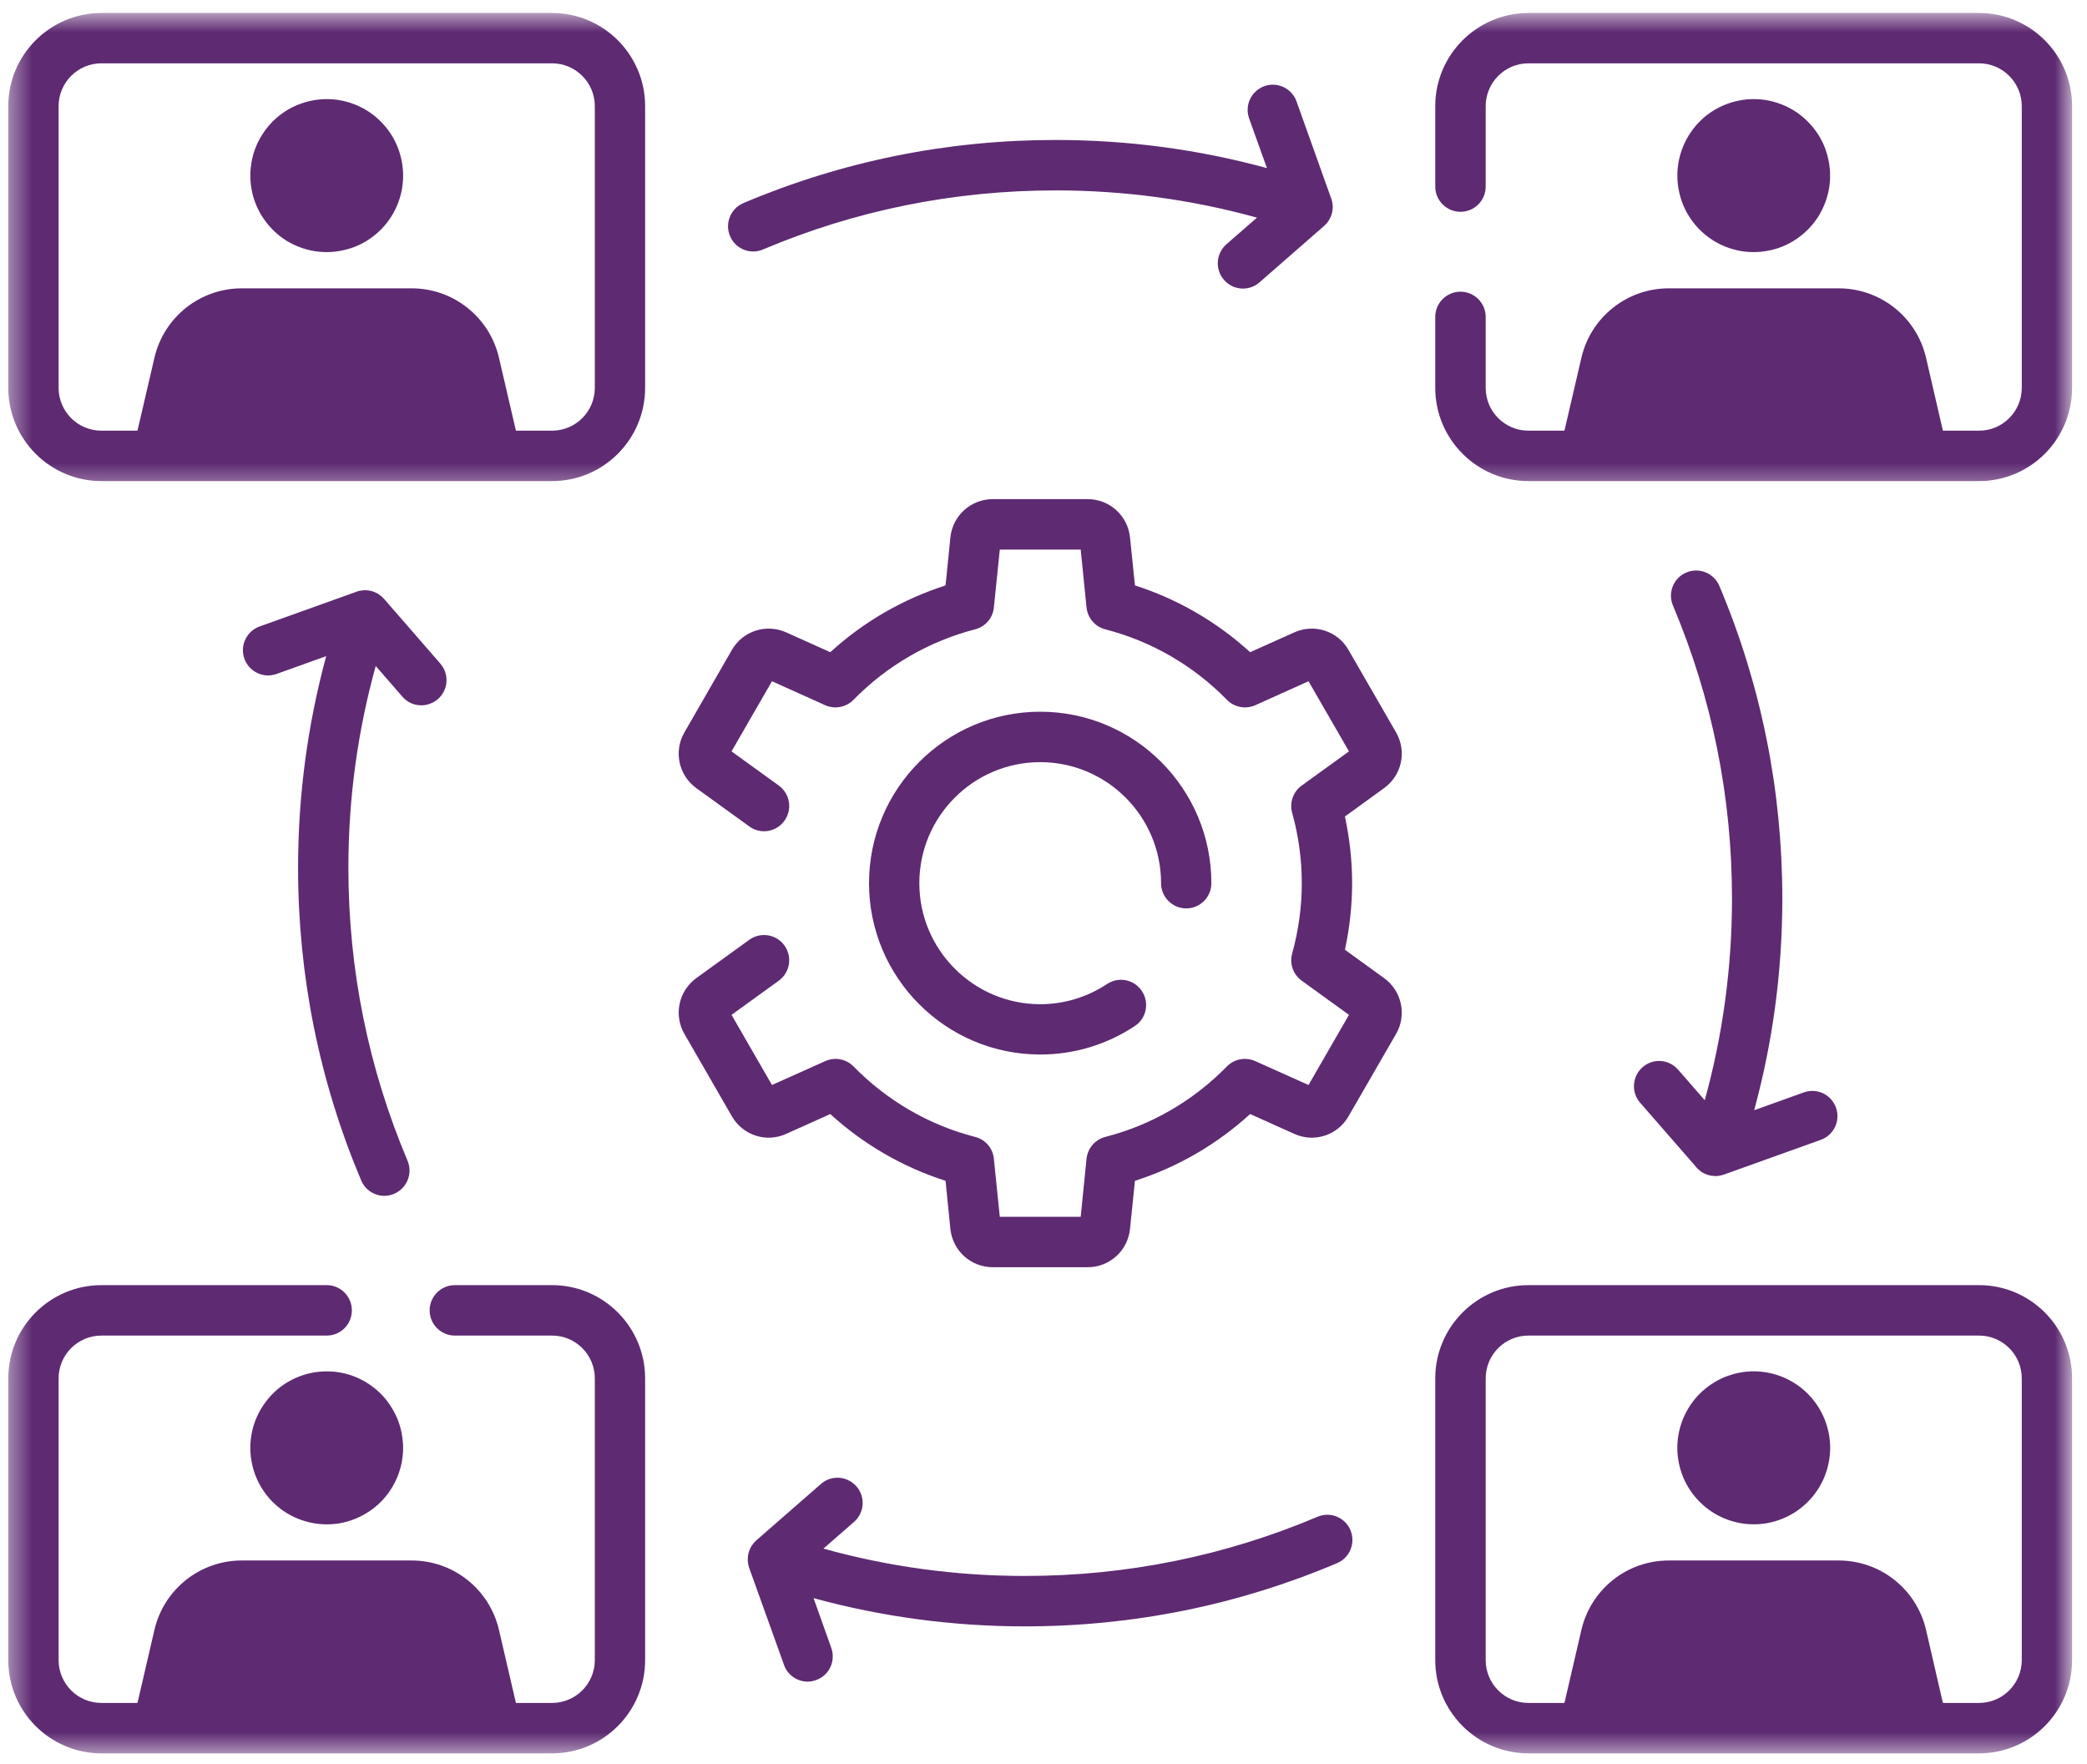
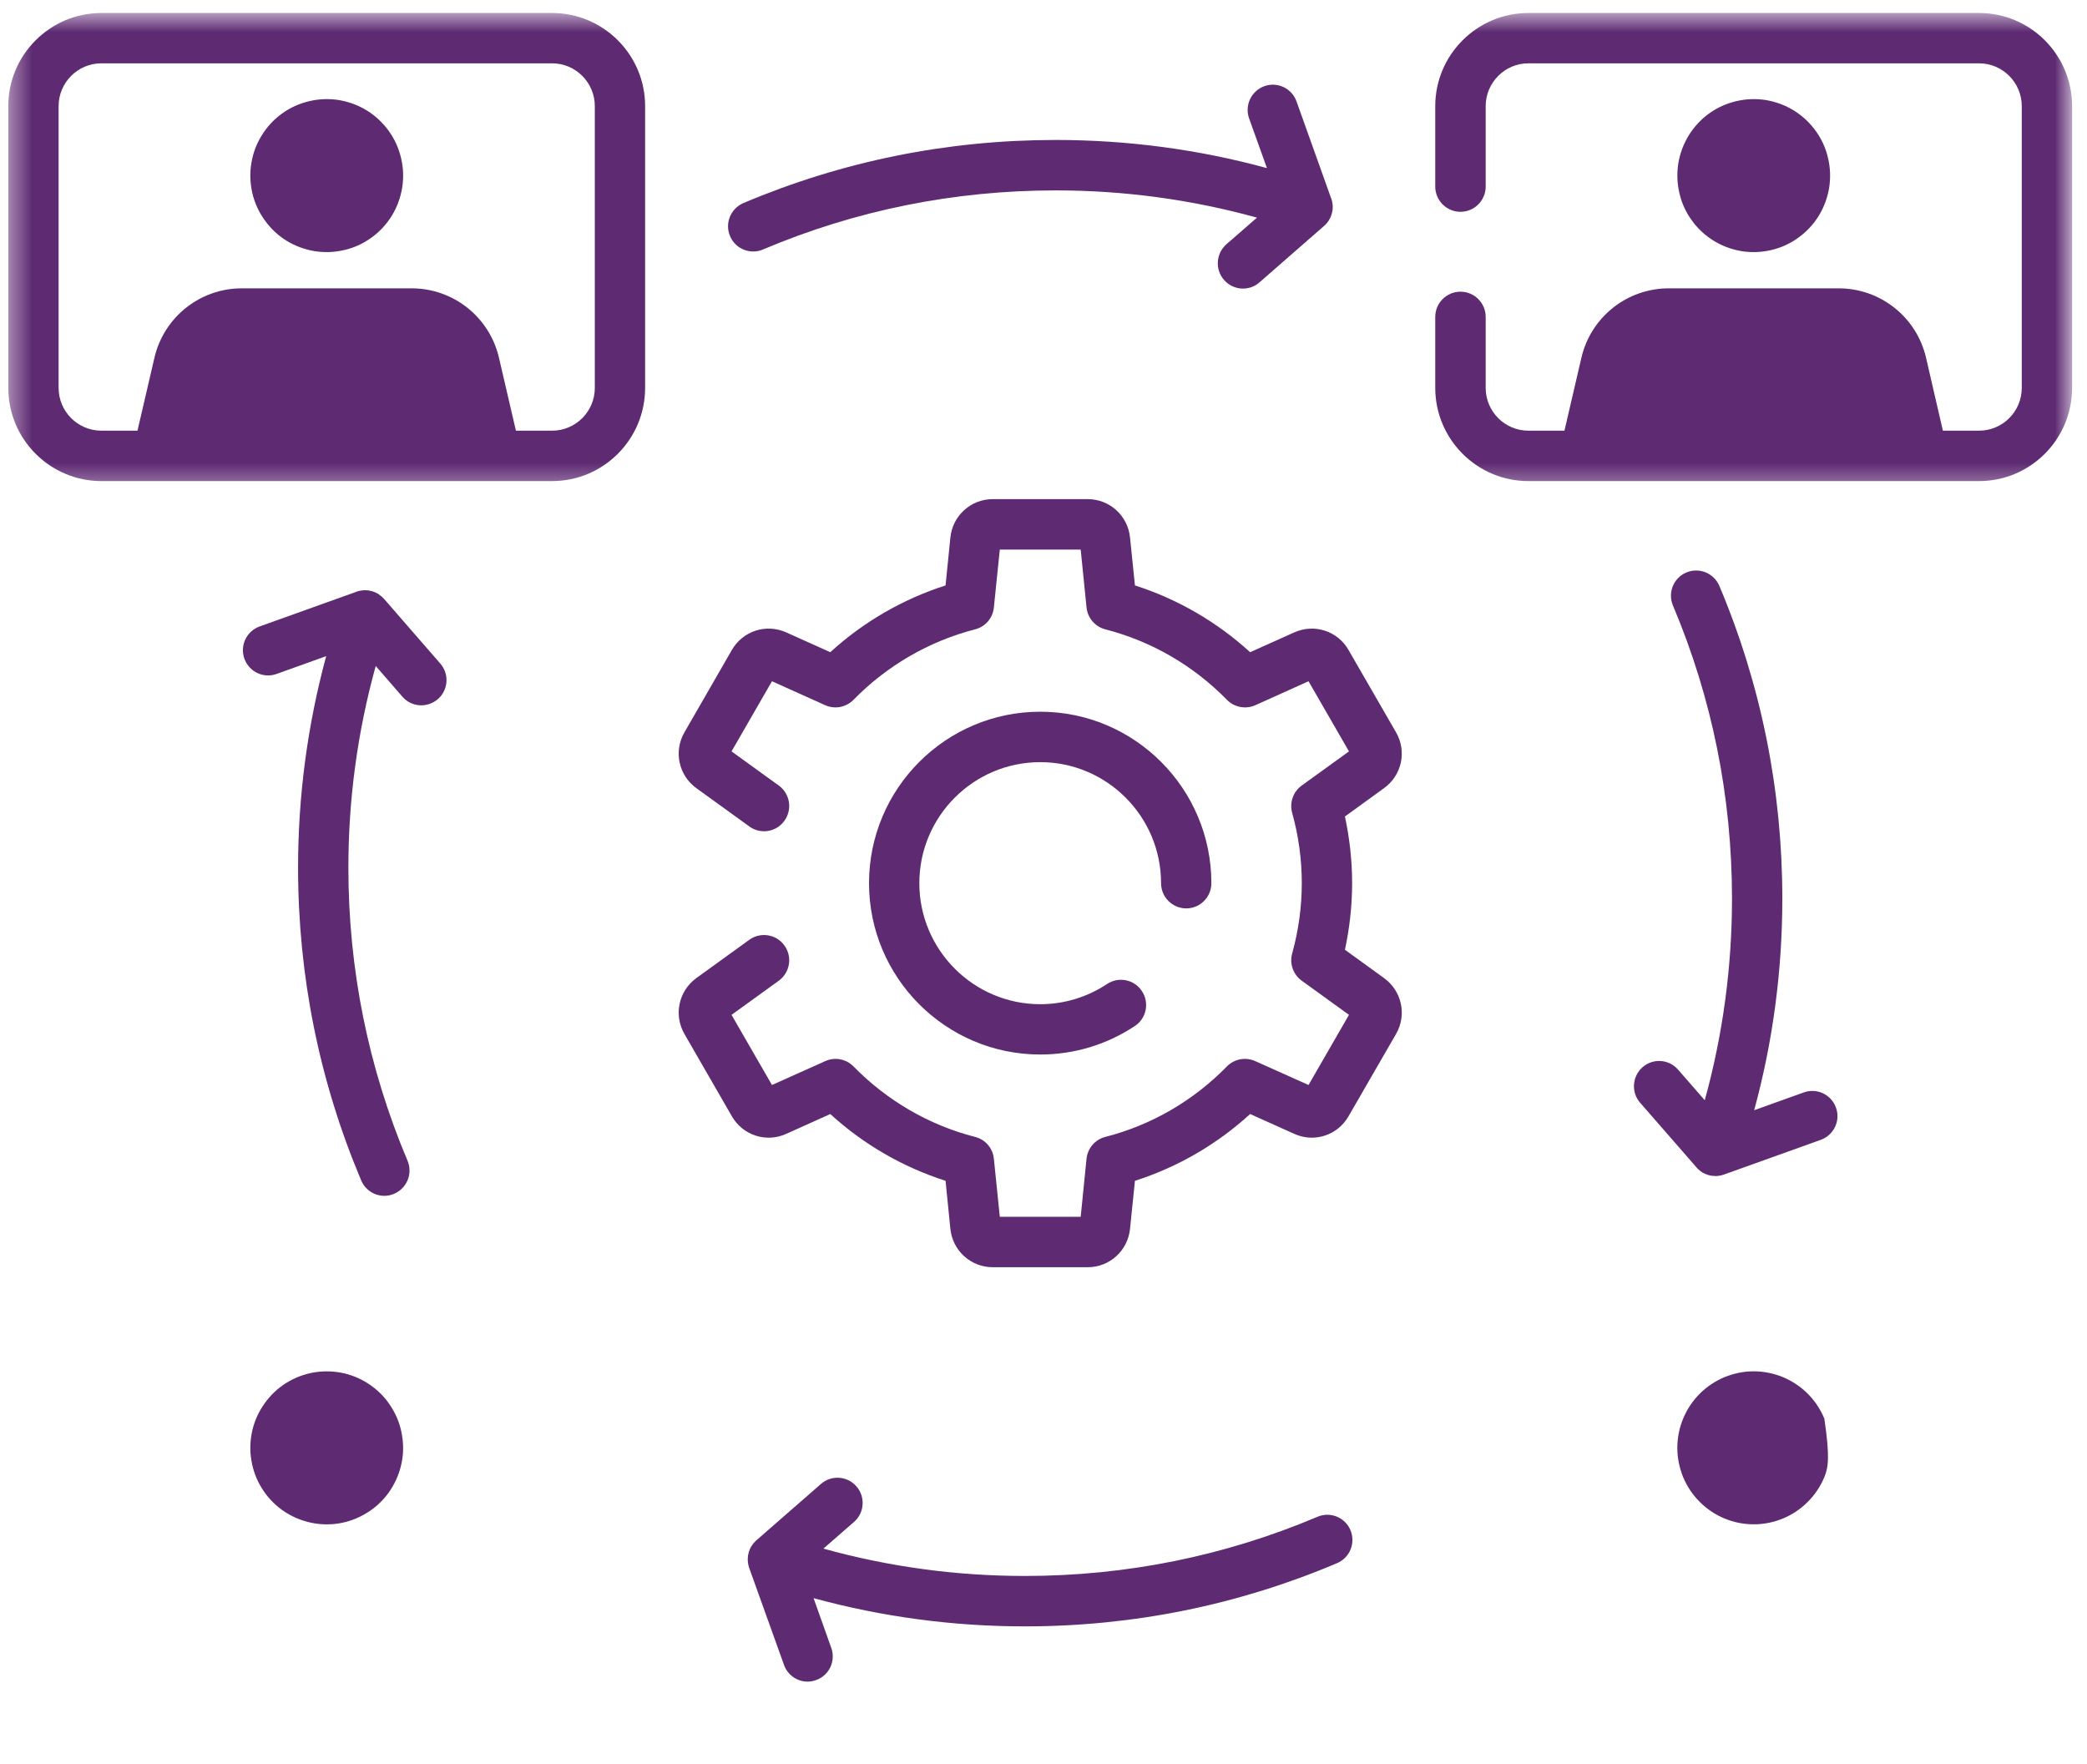
<svg xmlns="http://www.w3.org/2000/svg" width="97" height="82" viewBox="0 0 97 82" fill="none">
  <path d="M48.349 35.422C51.443 35.422 53.964 37.943 53.964 41.047C53.964 41.693 54.49 42.219 55.135 42.219C55.781 42.219 56.302 41.693 56.302 41.047C56.302 36.651 52.734 33.078 48.349 33.078C43.958 33.078 40.391 36.651 40.391 41.047C40.391 45.438 43.958 49.01 48.349 49.01C49.922 49.01 51.443 48.552 52.75 47.682C53.286 47.328 53.432 46.599 53.073 46.062C52.719 45.521 51.99 45.375 51.453 45.734C50.531 46.344 49.458 46.672 48.349 46.672C45.25 46.672 42.729 44.146 42.729 41.047C42.729 37.943 45.25 35.422 48.349 35.422Z" fill="#5E2A72" />
  <path d="M64.328 45.458L62.51 44.141C62.729 43.125 62.844 42.083 62.844 41.047C62.844 40.005 62.729 38.969 62.51 37.948L64.328 36.63C65.156 36.036 65.396 34.917 64.885 34.036L62.677 30.208C62.172 29.323 61.083 28.974 60.156 29.391L58.104 30.312C56.557 28.901 54.734 27.844 52.75 27.208L52.521 24.979C52.417 23.964 51.573 23.198 50.552 23.198H46.141C45.125 23.198 44.276 23.964 44.172 24.979L43.948 27.208C41.964 27.844 40.135 28.901 38.589 30.312L36.542 29.391C35.609 28.974 34.526 29.323 34.016 30.208L31.812 34.036C31.302 34.917 31.542 36.036 32.364 36.63L34.828 38.411C35.349 38.792 36.083 38.672 36.458 38.146C36.839 37.62 36.719 36.891 36.198 36.51L34 34.922L35.88 31.662L38.354 32.776C38.802 32.974 39.323 32.875 39.667 32.526C41.229 30.932 43.182 29.802 45.318 29.25C45.797 29.13 46.146 28.724 46.193 28.234L46.469 25.542H50.229L50.5 28.234C50.552 28.724 50.901 29.13 51.375 29.25C53.516 29.802 55.469 30.932 57.026 32.526C57.37 32.875 57.896 32.974 58.344 32.776L60.818 31.662L62.698 34.922L60.5 36.51C60.104 36.797 59.927 37.302 60.057 37.776C60.354 38.844 60.505 39.943 60.505 41.047C60.505 42.146 60.354 43.245 60.057 44.318C59.927 44.786 60.104 45.292 60.5 45.578L62.698 47.167L60.818 50.427L58.344 49.318C57.896 49.115 57.37 49.214 57.026 49.562C55.469 51.156 53.516 52.292 51.375 52.839C50.901 52.958 50.552 53.365 50.5 53.854L50.229 56.552H46.469L46.193 53.854C46.146 53.365 45.797 52.958 45.318 52.839C43.182 52.292 41.229 51.156 39.667 49.562C39.323 49.214 38.802 49.115 38.354 49.318L35.88 50.427L34 47.167L36.198 45.578C36.719 45.198 36.839 44.469 36.458 43.943C36.083 43.417 35.349 43.302 34.828 43.677L32.364 45.458C31.542 46.057 31.302 47.172 31.812 48.057L34.016 51.88C34.526 52.766 35.609 53.12 36.542 52.698L38.589 51.776C40.135 53.188 41.964 54.245 43.948 54.88L44.172 57.115C44.276 58.13 45.125 58.896 46.141 58.896H50.552C51.573 58.896 52.417 58.13 52.521 57.115L52.75 54.88C54.734 54.245 56.557 53.188 58.104 51.776L60.156 52.698C61.083 53.12 62.172 52.766 62.677 51.88L64.885 48.057C65.396 47.172 65.156 46.057 64.328 45.458Z" fill="#5E2A72" />
  <mask id="mask0_2001_8" style="mask-type:luminance" maskUnits="userSpaceOnUse" x="65" y="0" width="32" height="23">
    <path d="M65.666 0.589H96.307V22.667H65.666V0.589Z" fill="white" />
  </mask>
  <g mask="url(#mask0_2001_8)">
    <path d="M91.984 0.604H71.036C68.651 0.604 66.708 2.547 66.708 4.932V8.672C66.708 9.318 67.234 9.844 67.88 9.844C68.526 9.844 69.052 9.318 69.052 8.672V4.932C69.052 3.839 69.942 2.943 71.036 2.943H91.984C93.078 2.943 93.968 3.839 93.968 4.932V18.026C93.968 19.125 93.078 20.016 91.984 20.016H90.302L89.52 16.63C89.083 14.74 87.401 13.401 85.458 13.401H77.557C75.62 13.401 73.937 14.74 73.5 16.63L72.713 20.016H71.036C69.942 20.016 69.052 19.125 69.052 18.026V14.729C69.052 14.083 68.526 13.557 67.88 13.557C67.234 13.557 66.708 14.083 66.708 14.729V18.026C66.708 20.417 68.651 22.359 71.036 22.359H91.984C94.37 22.359 96.307 20.417 96.307 18.026V4.932C96.307 2.547 94.37 0.604 91.984 0.604Z" fill="#5E2A72" />
  </g>
  <mask id="mask1_2001_8" style="mask-type:luminance" maskUnits="userSpaceOnUse" x="65" y="58" width="32" height="24">
-     <path d="M65.666 58.667H96.307V81.521H65.666V58.667Z" fill="white" />
-   </mask>
+     </mask>
  <g mask="url(#mask1_2001_8)">
    <path d="M91.984 59.729H71.036C68.651 59.729 66.708 61.672 66.708 64.062V77.156C66.708 79.547 68.651 81.49 71.036 81.49H91.984C94.37 81.49 96.307 79.547 96.307 77.156V64.062C96.307 61.672 94.37 59.729 91.984 59.729ZM93.968 77.156C93.968 78.255 93.078 79.146 91.984 79.146H90.302L89.52 75.755C89.083 73.865 87.401 72.526 85.458 72.526H77.557C75.62 72.526 73.937 73.865 73.5 75.755L72.713 79.146H71.036C69.942 79.146 69.052 78.255 69.052 77.156V64.062C69.052 62.964 69.942 62.073 71.036 62.073H91.984C93.078 62.073 93.968 62.964 93.968 64.062V77.156Z" fill="#5E2A72" />
  </g>
  <mask id="mask2_2001_8" style="mask-type:luminance" maskUnits="userSpaceOnUse" x="0" y="0" width="31" height="23">
    <path d="M0.385 0.589H31V22.667H0.385V0.589Z" fill="white" />
  </mask>
  <g mask="url(#mask2_2001_8)">
    <path d="M25.661 0.604H4.713C2.328 0.604 0.385 2.547 0.385 4.932V18.026C0.385 20.417 2.328 22.359 4.713 22.359H25.661C28.047 22.359 29.984 20.417 29.984 18.026V4.932C29.984 2.547 28.047 0.604 25.661 0.604ZM27.646 18.026C27.646 19.125 26.755 20.016 25.661 20.016H23.979L23.192 16.63C22.755 14.74 21.073 13.401 19.135 13.401H11.234C9.297 13.401 7.614 14.74 7.177 16.63L6.39 20.016H4.713C3.614 20.016 2.724 19.125 2.724 18.026V4.932C2.724 3.839 3.614 2.943 4.713 2.943H25.661C26.755 2.943 27.646 3.839 27.646 4.932V18.026Z" fill="#5E2A72" />
  </g>
  <mask id="mask3_2001_8" style="mask-type:luminance" maskUnits="userSpaceOnUse" x="0" y="58" width="31" height="24">
-     <path d="M0.385 58.667H31V81.521H0.385V58.667Z" fill="white" />
-   </mask>
+     </mask>
  <g mask="url(#mask3_2001_8)">
    <path d="M25.661 59.729H21.14C20.495 59.729 19.969 60.255 19.969 60.901C19.969 61.547 20.495 62.073 21.14 62.073H25.661C26.755 62.073 27.646 62.964 27.646 64.062V77.156C27.646 78.255 26.755 79.146 25.661 79.146H23.979L23.192 75.755C22.755 73.865 21.073 72.526 19.135 72.526H11.234C9.297 72.526 7.614 73.865 7.177 75.755L6.39 79.146H4.713C3.614 79.146 2.724 78.255 2.724 77.156V64.062C2.724 62.964 3.614 62.073 4.713 62.073H15.187C15.833 62.073 16.354 61.547 16.354 60.901C16.354 60.255 15.833 59.729 15.187 59.729H4.713C2.328 59.729 0.385 61.672 0.385 64.062V77.156C0.385 79.547 2.328 81.49 4.713 81.49H25.661C28.047 81.49 29.984 79.547 29.984 77.156V64.062C29.984 61.672 28.047 59.729 25.661 59.729Z" fill="#5E2A72" />
  </g>
  <path d="M61.234 70.495C56.927 72.318 52.349 73.245 47.63 73.245C44.443 73.245 41.307 72.818 38.271 71.974L39.693 70.734C40.182 70.307 40.229 69.568 39.807 69.083C39.38 68.594 38.641 68.542 38.156 68.969L35.156 71.588C35.151 71.594 35.151 71.594 35.146 71.594C35.109 71.63 35.073 71.667 35.037 71.708C35.031 71.719 35.026 71.724 35.021 71.729C34.99 71.766 34.964 71.807 34.938 71.844C34.932 71.854 34.927 71.859 34.922 71.865C34.896 71.906 34.875 71.953 34.854 72C34.849 72.01 34.844 72.026 34.839 72.036C34.834 72.052 34.823 72.073 34.818 72.094C34.807 72.115 34.802 72.135 34.797 72.156C34.797 72.167 34.792 72.177 34.792 72.188C34.776 72.24 34.766 72.292 34.761 72.344C34.761 72.349 34.761 72.354 34.761 72.359C34.755 72.406 34.755 72.458 34.755 72.51C34.755 72.516 34.755 72.521 34.755 72.526C34.755 72.583 34.766 72.635 34.776 72.688C34.776 72.693 34.776 72.698 34.776 72.703C34.787 72.76 34.802 72.807 34.818 72.859C34.823 72.865 34.823 72.865 34.823 72.865V72.875C34.828 72.88 34.828 72.885 34.828 72.891L36.438 77.375C36.604 77.854 37.057 78.156 37.537 78.156C37.667 78.156 37.802 78.13 37.932 78.083C38.542 77.865 38.854 77.198 38.636 76.588L37.813 74.276C41 75.146 44.292 75.588 47.63 75.588C52.662 75.588 57.547 74.599 62.141 72.651C62.74 72.401 63.016 71.713 62.766 71.115C62.516 70.521 61.828 70.24 61.234 70.495Z" fill="#5E2A72" />
  <path d="M18.703 32.38C18.932 32.646 19.255 32.781 19.583 32.781C19.854 32.781 20.13 32.682 20.354 32.49C20.838 32.068 20.89 31.328 20.463 30.839L17.849 27.833C17.843 27.828 17.843 27.828 17.838 27.823C17.807 27.787 17.765 27.75 17.729 27.714C17.718 27.708 17.713 27.703 17.703 27.698C17.666 27.667 17.63 27.641 17.593 27.615C17.588 27.609 17.578 27.604 17.573 27.599C17.526 27.573 17.484 27.552 17.437 27.531C17.427 27.526 17.411 27.521 17.401 27.516C17.385 27.51 17.364 27.5 17.343 27.495C17.323 27.484 17.302 27.479 17.281 27.474C17.271 27.474 17.26 27.469 17.25 27.469C17.198 27.453 17.146 27.443 17.093 27.438C17.088 27.438 17.088 27.438 17.083 27.438C17.031 27.432 16.979 27.432 16.927 27.432C16.922 27.432 16.916 27.432 16.911 27.432C16.854 27.438 16.802 27.443 16.745 27.453H16.739C16.682 27.464 16.625 27.479 16.573 27.5H16.567C16.562 27.505 16.552 27.505 16.547 27.51L12.068 29.115C11.458 29.333 11.14 30.005 11.359 30.615C11.578 31.224 12.25 31.542 12.854 31.323L15.161 30.495C14.297 33.682 13.854 36.979 13.854 40.328C13.854 45.365 14.844 50.255 16.786 54.859C16.974 55.307 17.406 55.578 17.864 55.578C18.015 55.578 18.172 55.547 18.317 55.484C18.916 55.229 19.192 54.542 18.942 53.948C17.12 49.635 16.192 45.052 16.192 40.328C16.192 37.135 16.62 33.995 17.463 30.953L18.703 32.38Z" fill="#5E2A72" />
  <path d="M35.01 11.688C35.161 11.688 35.312 11.662 35.464 11.594C39.771 9.771 44.349 8.849 49.068 8.849C52.25 8.849 55.391 9.276 58.422 10.115L57 11.354C56.516 11.781 56.464 12.521 56.891 13.01C57.12 13.276 57.448 13.412 57.771 13.412C58.047 13.412 58.318 13.318 58.542 13.12L61.542 10.5L61.547 10.495C61.589 10.458 61.625 10.422 61.661 10.38C61.667 10.375 61.672 10.37 61.677 10.359C61.708 10.323 61.734 10.287 61.76 10.245C61.766 10.24 61.771 10.234 61.771 10.224C61.797 10.182 61.823 10.135 61.844 10.089C61.849 10.078 61.854 10.068 61.854 10.057C61.864 10.037 61.875 10.016 61.88 9.995C61.885 9.974 61.891 9.953 61.896 9.932C61.901 9.922 61.906 9.911 61.906 9.901C61.922 9.854 61.927 9.802 61.937 9.75C61.937 9.745 61.937 9.74 61.937 9.734C61.943 9.682 61.943 9.63 61.943 9.583C61.943 9.578 61.943 9.568 61.943 9.563C61.937 9.51 61.932 9.453 61.922 9.401C61.922 9.396 61.922 9.391 61.917 9.385C61.906 9.333 61.896 9.281 61.875 9.229V9.224L61.87 9.214C61.87 9.208 61.87 9.208 61.864 9.203L60.26 4.714C60.042 4.104 59.37 3.786 58.766 4.005C58.156 4.224 57.839 4.896 58.057 5.505L58.885 7.813C55.698 6.943 52.406 6.505 49.068 6.505C44.031 6.505 39.151 7.49 34.552 9.438C33.958 9.693 33.677 10.38 33.932 10.974C34.12 11.422 34.552 11.688 35.01 11.688Z" fill="#5E2A72" />
  <path d="M77.995 49.714C77.568 49.224 76.833 49.172 76.344 49.599C75.859 50.026 75.807 50.766 76.229 51.25L78.849 54.255C78.849 54.26 78.854 54.266 78.859 54.271C78.875 54.286 78.896 54.307 78.912 54.323C78.922 54.333 78.932 54.344 78.943 54.354C78.969 54.375 78.995 54.396 79.021 54.417C79.026 54.422 79.031 54.427 79.037 54.432C79.068 54.453 79.104 54.479 79.135 54.5C79.146 54.505 79.151 54.505 79.162 54.51C79.188 54.526 79.214 54.542 79.245 54.552C79.26 54.562 79.276 54.568 79.297 54.573C79.313 54.583 79.333 54.589 79.349 54.594C79.354 54.599 79.354 54.599 79.354 54.599C79.412 54.615 79.464 54.63 79.521 54.641C79.537 54.641 79.552 54.646 79.563 54.646C79.615 54.651 79.667 54.656 79.719 54.656C79.724 54.656 79.724 54.661 79.729 54.661C79.797 54.661 79.859 54.651 79.922 54.641C79.938 54.641 79.948 54.635 79.958 54.635C80.01 54.625 80.063 54.609 80.109 54.594C80.115 54.594 80.12 54.594 80.125 54.589L84.63 52.974C85.234 52.755 85.552 52.089 85.333 51.479C85.115 50.87 84.448 50.552 83.839 50.771L81.531 51.599C82.401 48.406 82.839 45.109 82.839 41.766C82.839 36.724 81.854 31.833 79.912 27.229C79.656 26.635 78.974 26.354 78.375 26.609C77.781 26.859 77.505 27.547 77.755 28.141C79.578 32.458 80.5 37.042 80.5 41.766C80.5 44.953 80.073 48.099 79.234 51.135L77.995 49.714Z" fill="#5E2A72" />
  <path d="M82.078 4.651C82.542 4.729 82.974 4.891 83.375 5.135C83.776 5.385 84.115 5.703 84.391 6.083C84.667 6.464 84.859 6.885 84.963 7.344C85.073 7.802 85.088 8.266 85.016 8.729C84.937 9.198 84.776 9.63 84.531 10.031C84.281 10.432 83.969 10.771 83.583 11.047C83.203 11.323 82.781 11.516 82.328 11.62C81.87 11.729 81.406 11.745 80.943 11.672C80.479 11.594 80.042 11.432 79.646 11.188C79.245 10.938 78.906 10.625 78.63 10.24C78.354 9.859 78.161 9.438 78.057 8.979C77.948 8.521 77.932 8.057 78.005 7.594C78.083 7.125 78.245 6.693 78.49 6.292C78.74 5.891 79.052 5.552 79.432 5.276C79.818 5 80.234 4.813 80.693 4.703C81.151 4.594 81.615 4.578 82.078 4.651Z" fill="#5E2A72" />
-   <path d="M82.87 64.005C83.302 64.188 83.688 64.443 84.021 64.776C84.354 65.109 84.609 65.495 84.792 65.932C84.969 66.365 85.063 66.818 85.063 67.292C85.063 67.76 84.969 68.213 84.792 68.651C84.609 69.088 84.354 69.469 84.021 69.802C83.688 70.135 83.302 70.396 82.87 70.573C82.433 70.755 81.979 70.844 81.511 70.844C81.037 70.844 80.589 70.755 80.151 70.573C79.719 70.396 79.334 70.135 79 69.802C78.667 69.469 78.412 69.088 78.229 68.651C78.052 68.213 77.959 67.76 77.959 67.292C77.959 66.818 78.052 66.365 78.229 65.932C78.412 65.495 78.667 65.109 79 64.776C79.334 64.443 79.719 64.188 80.151 64.005C80.589 63.828 81.037 63.734 81.511 63.734C81.979 63.734 82.433 63.828 82.87 64.005Z" fill="#5E2A72" />
+   <path d="M82.87 64.005C83.302 64.188 83.688 64.443 84.021 64.776C84.354 65.109 84.609 65.495 84.792 65.932C85.063 67.76 84.969 68.213 84.792 68.651C84.609 69.088 84.354 69.469 84.021 69.802C83.688 70.135 83.302 70.396 82.87 70.573C82.433 70.755 81.979 70.844 81.511 70.844C81.037 70.844 80.589 70.755 80.151 70.573C79.719 70.396 79.334 70.135 79 69.802C78.667 69.469 78.412 69.088 78.229 68.651C78.052 68.213 77.959 67.76 77.959 67.292C77.959 66.818 78.052 66.365 78.229 65.932C78.412 65.495 78.667 65.109 79 64.776C79.334 64.443 79.719 64.188 80.151 64.005C80.589 63.828 81.037 63.734 81.511 63.734C81.979 63.734 82.433 63.828 82.87 64.005Z" fill="#5E2A72" />
  <path d="M17.052 5.135C17.453 5.385 17.791 5.703 18.067 6.083C18.343 6.464 18.531 6.885 18.64 7.344C18.75 7.802 18.765 8.266 18.692 8.729C18.614 9.198 18.453 9.63 18.208 10.031C17.958 10.432 17.646 10.771 17.26 11.047C16.88 11.323 16.458 11.516 16 11.62C15.541 11.729 15.083 11.745 14.62 11.672C14.151 11.594 13.719 11.432 13.317 11.188C12.916 10.938 12.583 10.625 12.307 10.24C12.031 9.859 11.838 9.438 11.729 8.979C11.625 8.521 11.604 8.057 11.682 7.594C11.755 7.125 11.916 6.693 12.166 6.292C12.411 5.891 12.729 5.552 13.109 5.276C13.489 5 13.911 4.813 14.37 4.703C14.828 4.594 15.291 4.578 15.755 4.651C16.218 4.729 16.651 4.891 17.052 5.135Z" fill="#5E2A72" />
  <path d="M18.687 66.719C18.765 67.188 18.75 67.651 18.64 68.109C18.531 68.568 18.338 68.984 18.067 69.37C17.791 69.75 17.453 70.068 17.052 70.312C16.651 70.562 16.218 70.724 15.755 70.802C15.291 70.875 14.828 70.859 14.37 70.75C13.911 70.641 13.489 70.448 13.109 70.177C12.729 69.901 12.411 69.562 12.166 69.162C11.916 68.76 11.755 68.323 11.682 67.859C11.604 67.396 11.625 66.932 11.729 66.474C11.838 66.016 12.031 65.594 12.307 65.213C12.583 64.828 12.916 64.516 13.317 64.266C13.719 64.021 14.151 63.859 14.614 63.781C15.083 63.708 15.541 63.724 16 63.828C16.458 63.938 16.88 64.13 17.26 64.406C17.646 64.682 17.958 65.021 18.203 65.422C18.453 65.823 18.614 66.255 18.687 66.719Z" fill="#5E2A72" />
</svg>